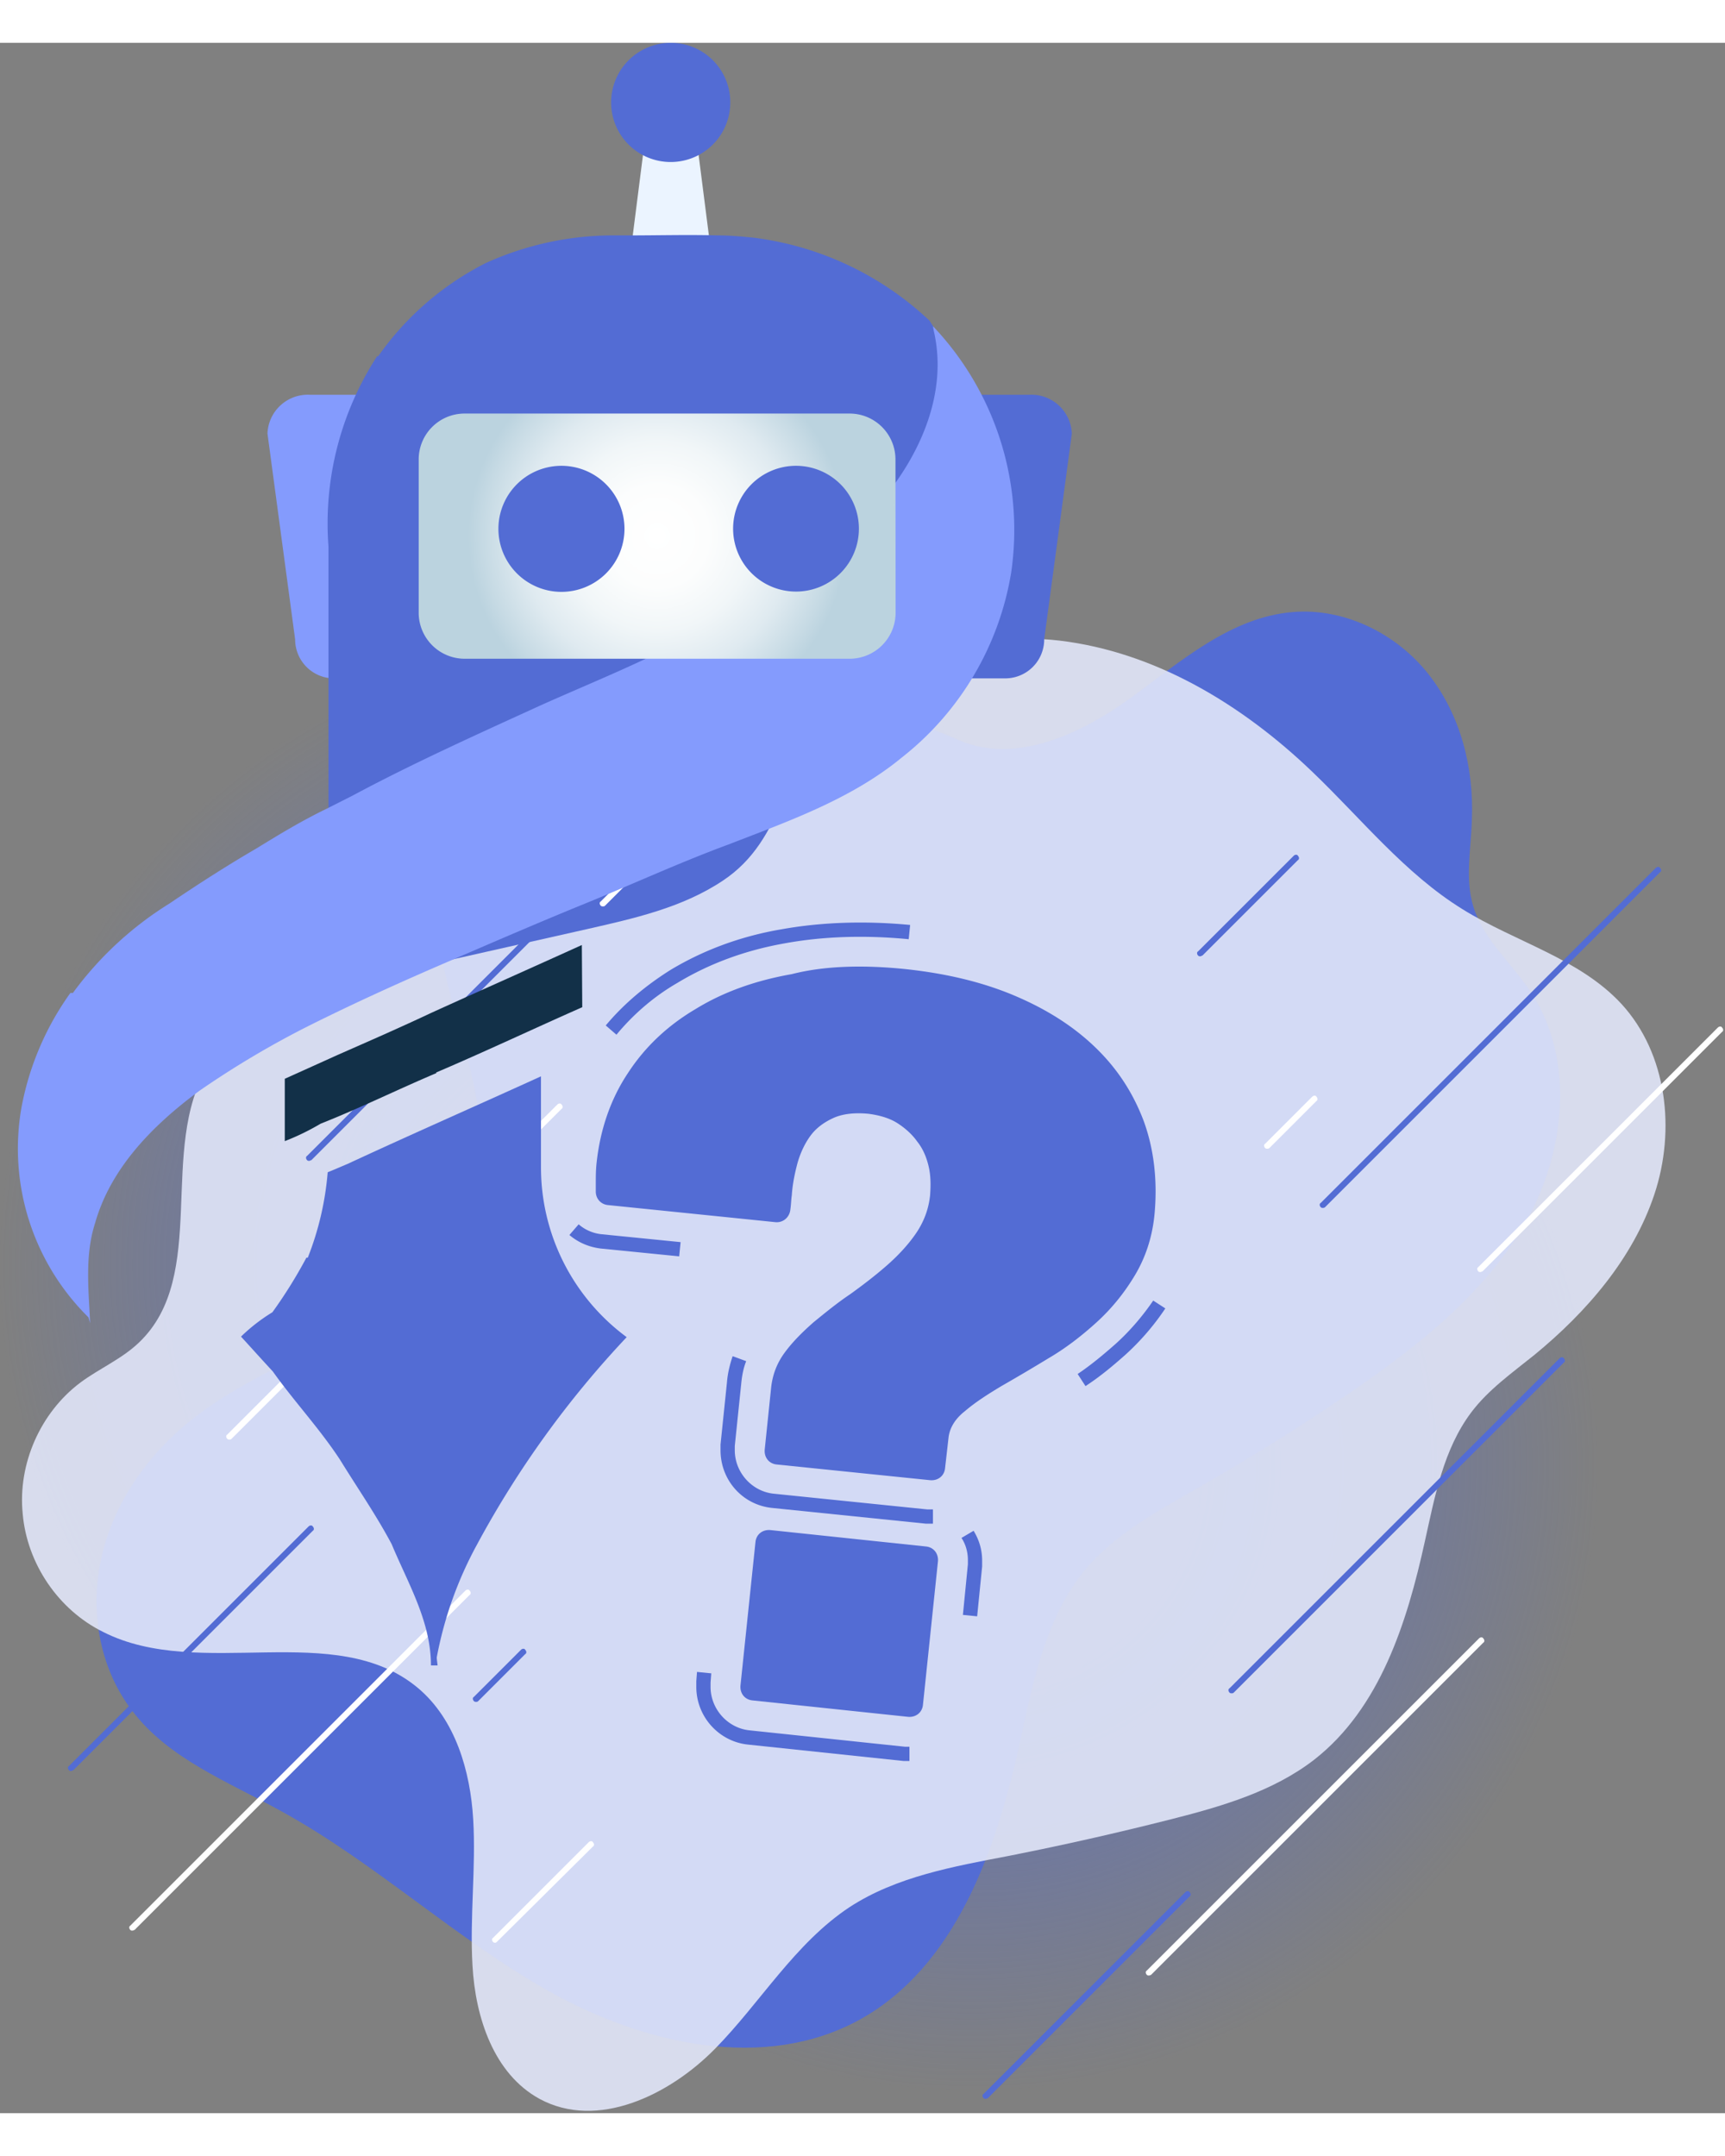
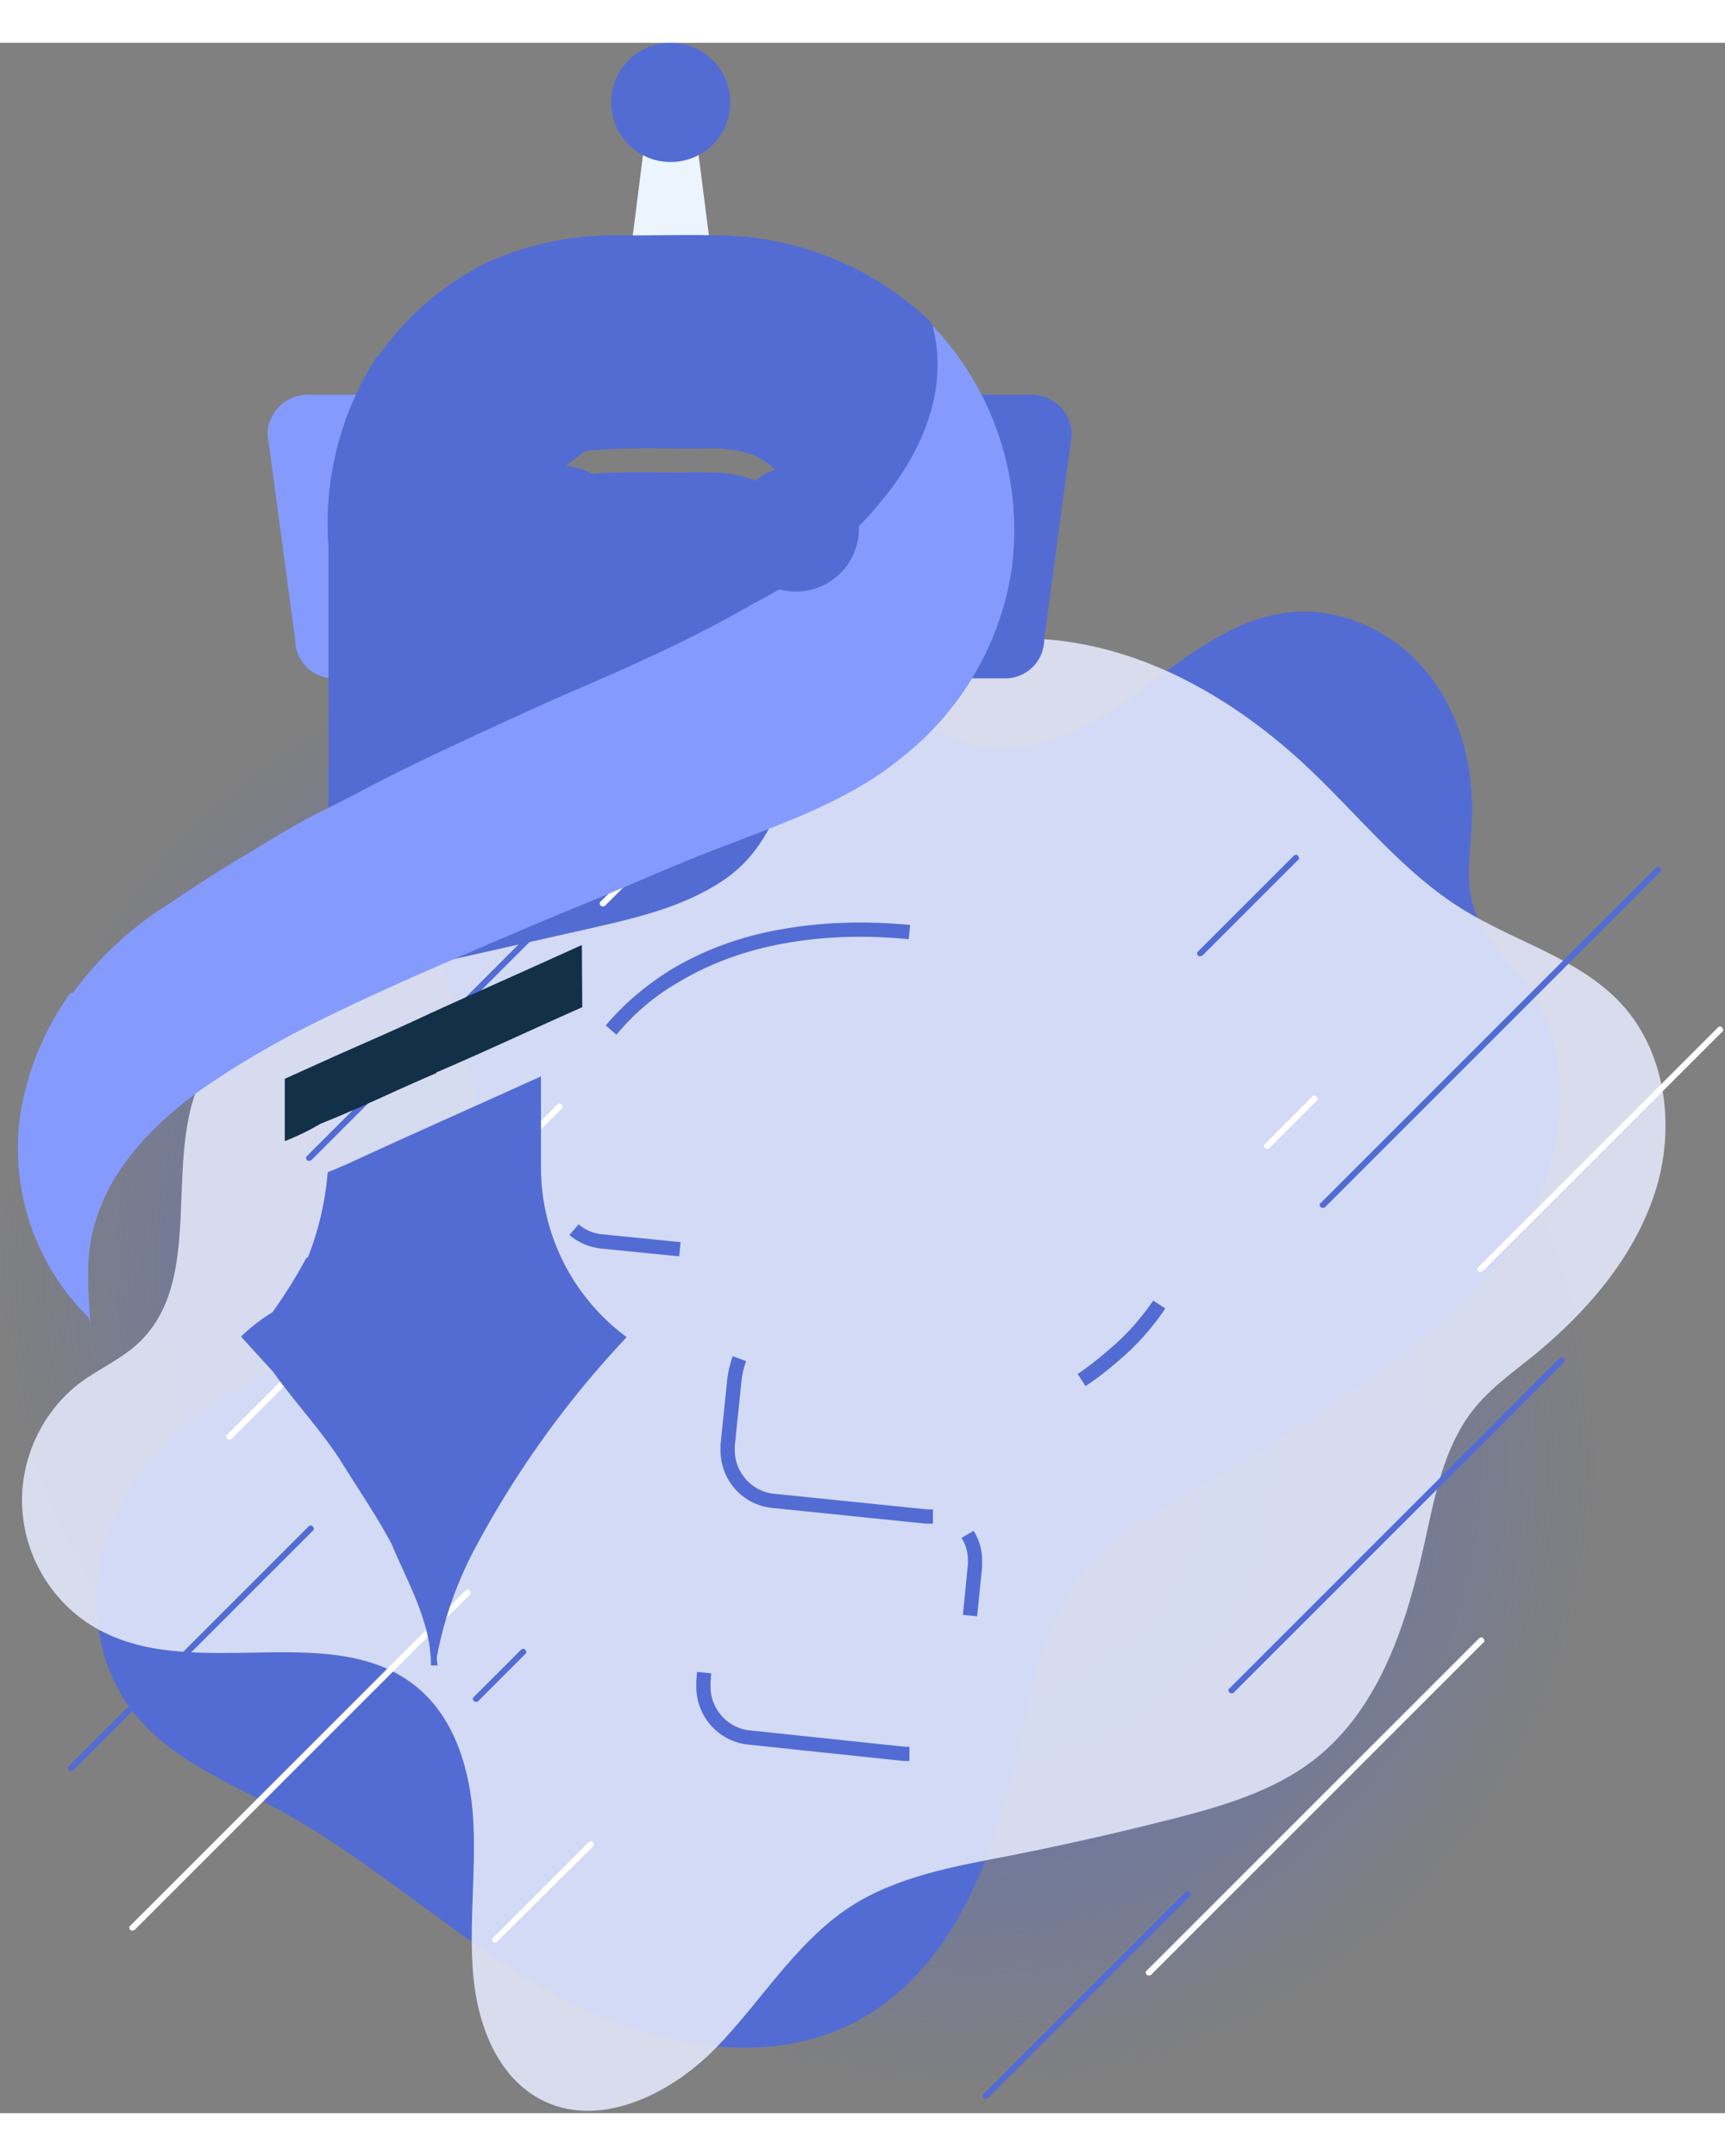
<svg xmlns="http://www.w3.org/2000/svg" width="400" height="500" viewBox="0 0 639 767" fill="none">
  <rect x="0" y="0" width="639" height="767" fill="#808080" stroke="none" />
  <g opacity=".5">
    <path d="M231.579 684.464c127.898 0 231.58-103.682 231.58-231.579 0-127.898-103.682-231.58-231.58-231.58C103.682 221.305 0 324.987 0 452.885c0 127.897 103.682 231.579 231.579 231.579Z" fill="url(#a)" />
    <path d="M360.122 758.366c127.897 0 231.579-103.682 231.579-231.579 0-127.898-103.682-231.579-231.579-231.579-127.898 0-231.579 103.681-231.579 231.579 0 127.897 103.681 231.579 231.579 231.579Z" fill="url(#b)" />
  </g>
  <path d="M164.198 301.712c-11.882 41.457 24.294 85.819 11.091 127.012-6.866 21.389-25.614 36.704-44.89 47.53-19.541 11.091-40.665 19.277-58.357 33.008-16.372 12.675-29.047 30.102-34.064 50.171-5.017 20.068-1.584 42.249 11.09 58.621 13.468 17.692 35.385 26.142 54.925 36.968 35.12 19.276 64.958 47.531 99.814 67.071 35.12 19.54 79.482 29.574 114.601 10.298 35.384-19.54 50.435-62.318 59.149-101.662 5.017-22.973 9.506-47.003 24.558-65.223 11.09-13.203 26.934-21.653 41.985-30.367 19.012-10.826 37.496-22.445 55.716-34.855 25.086-17.164 49.643-36.44 64.959-62.582 15.051-26.142 19.012-60.998 2.112-86.347-7.129-10.563-17.428-19.276-21.124-31.423-3.169-10.298-.793-21.389-.529-32.215.793-19.277-4.224-38.817-16.107-53.868-11.883-15.052-31.159-24.558-50.171-22.973-22.973 1.848-41.457 18.22-59.941 31.687-18.485 13.467-42.778 24.821-63.639 15.843-108.528-47.002-177.447-5.017-191.178 43.306Z" fill="#536cd4" />
  <path opacity=".9" d="M267.71 310.425c-15.051 10.034-33.007 13.995-50.435 17.956-25.878 5.809-51.491 11.619-77.369 17.428-23.765 5.281-50.171 12.411-62.846 33.271-18.748 30.631.528 77.634-25.614 102.455-6.337 6.073-14.523 9.506-21.652 14.787-14.788 11.091-23.238 30.103-21.39 48.587 1.585 18.484 13.204 35.648 29.84 43.834 35.911 18.22 86.082-5.017 116.713 20.86 13.731 11.619 19.276 30.631 20.333 48.587 1.056 17.956-1.321 36.176-.264 54.132 1.056 19.276 7.921 40.137 24.821 49.379 21.389 11.619 48.059-1.32 64.958-18.484 16.9-17.164 29.575-39.081 49.908-52.548 17.427-11.354 38.552-15.051 59.149-19.012 20.068-3.961 39.872-8.45 59.677-13.467 18.748-4.753 38.024-10.298 53.34-22.181 24.293-19.012 34.327-50.699 40.929-80.802 3.697-16.635 6.865-34.063 17.164-47.794 6.337-8.45 15.315-14.787 23.501-21.389 19.276-15.843 36.44-35.648 44.362-59.413 7.921-23.765 4.753-52.02-12.147-70.504-15.58-16.899-39.345-22.973-58.885-35.119-21.389-13.203-37.496-33.536-55.717-50.964-25.877-24.821-58.092-44.362-93.74-48.586-30.103-3.433-63.11 5.545-84.763 27.462-17.692 18.484-16.372 45.946-39.873 61.525Z" fill="#E1E6F9" />
-   <path d="M335.565 343.171c14.787 1.584 28.254 4.753 40.137 9.77 11.883 5.017 21.917 11.354 30.103 19.276 8.185 7.922 13.995 16.9 17.956 27.462 3.696 10.298 5.017 21.653 3.96 33.8-.792 8.978-3.432 16.635-7.393 23.237-3.961 6.601-8.714 12.41-14.259 17.428-5.546 5.017-11.355 9.506-17.692 13.203a739.446 739.446 0 0 1-17.428 10.298c-5.281 3.168-9.77 6.073-13.467 9.242-3.697 2.904-5.545 6.073-6.073 9.506l-1.321 11.619c-.264 2.904-2.64 4.753-5.545 4.489l-56.773-5.81c-2.904-.264-4.753-2.64-4.489-5.545l2.377-22.973c.528-4.753 2.112-8.978 5.017-12.939 2.905-3.961 6.602-7.658 10.826-11.354 4.225-3.433 8.714-7.13 13.467-10.299 4.753-3.432 9.243-6.865 13.467-10.562 4.225-3.697 7.922-7.658 10.827-11.883 2.904-4.225 4.753-8.978 5.281-14.259.264-3.697.264-7.129-.528-10.562s-2.113-6.602-4.225-9.242c-1.848-2.641-4.489-5.017-7.394-6.866-2.904-1.848-6.601-2.904-10.562-3.433-5.281-.528-9.77 0-13.203 1.585-3.433 1.584-6.337 3.697-8.45 6.601-2.112 2.905-3.697 6.338-4.753 10.035-1.056 3.96-1.848 7.921-2.112 11.882-.264 1.849-.264 3.433-.528 5.281-.265 2.905-2.641 5.017-5.546 4.753l-62.053-6.337c-2.641-.264-4.489-2.377-4.489-5.017v-2.905c0-2.376 0-4.753.264-7.393 1.32-12.675 5.281-24.03 11.618-33.536 6.338-9.77 14.787-17.692 25.086-23.765 10.298-6.338 22.181-10.562 35.648-12.939 12.41-3.169 26.934-3.433 42.249-1.848ZM336.355 620.169l-57.565-6.073c-2.904-.264-4.753-2.641-4.489-5.545l5.545-53.076c.265-2.905 2.641-4.753 5.546-4.489l57.564 6.073c2.905.264 4.754 2.641 4.489 5.546L341.9 615.68c-.264 2.905-2.64 4.753-5.545 4.489Z" fill="#536cd4" />
  <path d="M345.068 548.609h-2.112l-56.773-5.809c-11.09-1.056-19.276-10.298-19.276-21.389v-2.112l2.376-22.973c.264-3.433 1.057-6.602 2.113-9.77l5.017 1.848c-1.056 2.641-1.584 5.545-1.849 8.45l-2.376 22.973v1.584c0 8.186 6.337 15.316 14.523 16.108l56.773 5.809h2.112v5.281h-.528Zm57.037-50.963-2.905-4.489c4.753-3.169 9.506-7.129 13.995-11.09 5.281-4.753 10.034-10.299 13.995-16.108l4.489 2.905a92.281 92.281 0 0 1-14.787 17.164c-4.753 4.225-9.506 8.185-14.787 11.618Zm-150.514-48.058-29.046-2.905c-4.225-.528-8.186-2.113-11.619-5.017l3.433-3.961c2.377 2.112 5.545 3.433 8.714 3.697l29.046 2.904-.528 5.282Zm-23.237-82.123-3.961-3.432c6.602-7.922 14.788-14.788 24.03-20.597 11.882-7.13 25.613-12.411 41.193-15.051 14.787-2.641 30.895-3.169 47.53-1.585l-.528 5.282c-16.371-1.585-31.951-1.057-46.21 1.584-14.787 2.64-27.99 7.658-39.345 14.523-8.714 5.017-16.371 11.619-22.709 19.276ZM336.888 636.54h-2.113l-57.565-6.073c-10.826-1.056-19.276-10.298-19.276-21.389v-2.112l.264-3.433 5.281.528-.264 3.433v1.584c0 8.186 6.338 15.316 14.523 16.108l57.565 6.073h1.585v5.281Zm25.085-53.603-5.281-.529 1.848-18.748v-1.584c0-2.905-.792-5.809-2.376-8.186l4.489-2.64c2.112 3.432 3.168 7.129 3.168 11.09v2.112l-1.848 18.485ZM456.248 611.453c-.264 0-.528 0-.792-.264-.528-.528-.528-1.32 0-1.584l122.259-122.259c.528-.528 1.32-.528 1.584 0 .529.528.529 1.32 0 1.584L457.04 611.189c-.264.264-.528.264-.792.264ZM490.051 431.63c-.264 0-.528 0-.793-.264-.528-.528-.528-1.32 0-1.584l124.108-124.108c.528-.528 1.32-.528 1.584 0 .528.529.528 1.321 0 1.585L490.843 431.366s-.264.264-.792.264ZM114.553 414.202c-.264 0-.528 0-.792-.264-.528-.528-.528-1.32 0-1.584l123.051-123.051c.529-.529 1.321-.529 1.585 0 .528.528.528 1.32 0 1.584L115.346 413.938c-.265 0-.529.264-.793.264ZM26.356 640.235c-.264 0-.528 0-.792-.264-.528-.528-.528-1.32 0-1.584l88.724-88.724c.528-.528 1.32-.528 1.584 0 .528.528.528 1.32 0 1.584l-88.724 88.724c-.264 0-.528.264-.792.264ZM176.345 614.623c-.264 0-.528 0-.792-.264-.528-.528-.528-1.32 0-1.584l17.428-17.428c.528-.528 1.32-.528 1.584 0 .528.528.528 1.32 0 1.584l-17.428 17.428c-.264.264-.528.264-.792.264ZM365.147 761.703c-.264 0-.528.001-.792-.264-.528-.528-.528-1.32 0-1.584l74.729-74.728c.528-.529 1.32-.529 1.584 0 .528.528.528 1.32 0 1.584l-74.729 74.728s-.528.264-.792.264ZM444.627 338.417c-.264 0-.528 0-.792-.264-.528-.528-.528-1.32 0-1.584l35.384-35.384c.528-.528 1.32-.528 1.584 0 .528.528.528 1.32 0 1.584l-35.384 35.384c-.264 0-.528.264-.792.264Z" fill="#536cd4" />
  <path d="M84.98 517.446c-.264 0-.528 0-.792-.264-.528-.528-.528-1.321 0-1.585l122.259-122.259c.528-.528 1.32-.528 1.584 0 .528.528.528 1.321 0 1.585L85.772 517.182c-.264.264-.528.264-.792.264ZM49.066 699.383c-.265 0-.529 0-.793-.264-.528-.528-.528-1.32 0-1.584l124.108-124.108c.528-.528 1.32-.528 1.584 0 .528.528.528 1.32 0 1.584L49.858 699.119c-.264 0-.528.264-.792.264ZM425.614 716.019c-.264 0-.528 0-.792-.264-.529-.529-.529-1.321 0-1.585l123.051-123.051c.528-.528 1.32-.528 1.584 0 .528.528.528 1.32 0 1.584L426.406 715.755s-.528.264-.792.264ZM548.405 455.393c-.264 0-.528 0-.792-.264-.528-.528-.528-1.32 0-1.584l88.724-88.724c.528-.528 1.32-.528 1.584 0 .528.528.528 1.32 0 1.584l-88.724 88.724c-.264 0-.528.264-.792.264ZM469.443 409.71c-.264 0-.528 0-.792-.264-.528-.528-.528-1.32 0-1.584l17.428-17.428c.528-.528 1.32-.528 1.584 0 .528.528.528 1.32 0 1.585l-17.428 17.427s-.264.264-.792.264ZM223.342 319.93c-.264 0-.528 0-.792-.264-.528-.528-.528-1.32 0-1.584l74.729-74.729c.528-.528 1.32-.528 1.584 0 .528.528.528 1.321 0 1.585l-74.728 74.728c-.264.264-.528.264-.793.264ZM183.468 703.871c-.264 0-.528 0-.792-.264-.528-.528-.528-1.32 0-1.584l35.384-35.384c.528-.528 1.32-.528 1.584 0 .528.528.528 1.32 0 1.584l-35.384 35.12c-.264.264-.528.528-.792.528Z" fill="#fff" />
  <path d="M381.328 130.372h-59.247l-4.762 105.077h55.048a14.435 14.435 0 0 0 13.34-8.914c.726-1.752 1.1-3.63 1.1-5.526l10.241-76.248a15.014 15.014 0 0 0-4.861-10.47 15.013 15.013 0 0 0-10.859-3.919Z" fill="#536cd4" />
  <path d="M114.804 130.375h59.246l4.763 105.077h-55.048a14.441 14.441 0 0 1-14.44-14.441l-10.242-76.247a14.948 14.948 0 0 1 4.847-10.487 14.954 14.954 0 0 1 10.874-3.902Z" fill="#849BFD" />
  <path d="M267.121 106.766h-37.228l9.832-77.374h17.513l9.883 77.374Z" fill="#EBF4FF" />
  <path d="M270.524 22.02a22.072 22.072 0 1 1-42.466-8.384A22.07 22.07 0 0 1 248.454 0a22.02 22.02 0 0 1 22.07 22.02ZM328.247 169.911a145.683 145.683 0 0 1-47.674 38.61 40.296 40.296 0 0 0 17.104-31.544 36.155 36.155 0 0 0-13.673-21.507c-7.732-5.377-17.513-5.428-26.525-5.121-13.467 0-27.037-.563-40.505.871-6.81 4.609-13.979 10.241-15.362 19.203-1.383 12.341 0 24.886-.615 37.33v38.917c-4.659 2.048-9.319 4.199-13.979 6.35-18.793 8.603-37.535 17.359-55.713 27.088l-9.627 4.865v-98.42a113.728 113.728 0 0 1 18.025-70.461h.409a108.356 108.356 0 0 1 39.839-34.514 114.249 114.249 0 0 1 46.906-10.241h6.094c11.009 0 22.019-.308 32.977 0 4.455 0 8.961.41 13.416.87a115.877 115.877 0 0 1 64.982 30.725l2.049 3.174v1.588c5.94 22.326-3.943 45.062-18.128 62.217Z" fill="#536cd4" />
  <path d="M215.689 357.271c-18.076 7.988-35.845 16.386-54.074 24.17v.256c-14.39 6.093-28.369 13.006-42.861 18.742a89.569 89.569 0 0 1-13.262 6.452v-23.095l19.51-8.807c11.624-5.121 23.35-10.242 34.974-15.721 18.486-8.398 37.074-16.642 55.56-25.04l.153 23.043Z" fill="#123048" />
  <path d="M296.792 186.046a40.146 40.146 0 0 1-17.103 31.39c-13.57 7.835-27.498 14.902-41.785 21.354-12.392 5.786-25.041 11.009-37.484 16.591v-38.918c.41-12.443-.717-24.938.615-37.33 1.177-8.705 8.346-14.542 15.362-19.151 13.416-1.434 26.986-.615 40.505-.871 9.012 0 18.793 0 26.525 5.121a36.412 36.412 0 0 1 13.365 21.814Z" fill="#536cd4" />
  <path d="M374.587 196.175a109.69 109.69 0 0 1-40.557 68.618c-18.639 15.362-41.887 23.555-64.213 32.209-17.923 6.606-35.333 14.645-53.051 21.865-17.718 7.221-34.206 14.39-51.207 21.712-17.001 7.323-33.848 14.953-50.388 23.197a338.477 338.477 0 0 0-41.324 24.477c-16.796 12.392-32.67 28.215-38.559 48.801-3.943 12.084-2.458 24.835-1.895 37.278l-.614-2.15A87.824 87.824 0 0 1 7.943 394.5a106.054 106.054 0 0 1 18.128-42.502h.921a128.035 128.035 0 0 1 35.846-33.182c10.6-7.169 21.353-14.082 32.362-20.483 8.296-5.12 16.796-10.241 25.604-14.491l9.627-4.865c18.23-9.781 36.972-18.486 55.713-27.089l14.031-6.4c12.443-5.582 25.092-10.805 37.484-16.592 14.287-6.452 28.215-13.518 41.785-21.353a144.873 144.873 0 0 0 47.674-38.559c14.184-17.206 24.067-39.89 18.741-62.473l-.256-1.536a109.642 109.642 0 0 1 28.984 91.2Z" fill="#849BFD" />
  <path d="M176.69 556.373a141.527 141.527 0 0 0-14.902 41.785c0 .768.256 2.253.307 2.97h-2.457c0-16.335-8.501-30.366-14.543-44.909-5.735-10.804-12.7-20.841-19.101-31.236-7.527-11.522-16.949-21.558-24.937-32.773-3.943-4.25-7.835-8.602-11.778-12.904a65.49 65.49 0 0 1 11.624-9.012 175.415 175.415 0 0 0 12.597-20.227h.512a110.428 110.428 0 0 0 7.374-31.646c2.458-.973 4.865-2.048 7.322-3.073 23.812-11.06 47.879-21.609 71.69-32.465v33.592a78.157 78.157 0 0 0 8.352 35.307 78.162 78.162 0 0 0 23.397 27.729 362.493 362.493 0 0 0-55.457 76.862Z" fill="#536cd4" />
-   <path d="M331.763 211.126a17.051 17.051 0 0 1-17.001 17.052H172.099a17.053 17.053 0 0 1-17.001-17.052v-56.789a17 17 0 0 1 17.001-17.001h142.612a17 17 0 0 1 17 17.001l.052 56.789Z" fill="url(#c)" />
  <path d="M231.331 179.992a23.347 23.347 0 0 1-39.844 16.58 23.345 23.345 0 0 1-5.085-25.453 23.352 23.352 0 0 1 44.929 8.873ZM318.167 179.992a23.3 23.3 0 0 1-39.774 16.475 23.304 23.304 0 0 1-5.051-25.392 23.301 23.301 0 0 1 43.052 0 23.3 23.3 0 0 1 1.773 8.917Z" fill="#536cd4" />
  <defs>
    <radialGradient id="a" cx="0" cy="0" r="1" gradientUnits="userSpaceOnUse" gradientTransform="rotate(90 -110.653 342.232) scale(231.579)">
      <stop offset=".323" stop-color="#536cd4" stop-opacity=".824" />
      <stop offset=".432" stop-color="#536cd4" />
      <stop offset="1" stop-color="#536cd4" stop-opacity="0" />
    </radialGradient>
    <radialGradient id="b" cx="0" cy="0" r="1" gradientUnits="userSpaceOnUse" gradientTransform="rotate(90 -83.333 443.454) scale(231.579)">
      <stop offset=".323" stop-color="#536cd4" stop-opacity=".824" />
      <stop offset=".432" stop-color="#536cd4" />
      <stop offset="1" stop-color="#536cd4" stop-opacity="0" />
    </radialGradient>
    <radialGradient id="c" cx="0" cy="0" r="1" gradientUnits="userSpaceOnUse" gradientTransform="translate(243.481 182.757) scale(70.205)">
      <stop stop-color="#fff" />
      <stop offset=".27" stop-color="#FCFDFD" />
      <stop offset=".5" stop-color="#F1F6F8" />
      <stop offset=".72" stop-color="#DFEAF0" />
      <stop offset=".92" stop-color="#C6DAE4" />
      <stop offset="1" stop-color="#BBD3DF" />
    </radialGradient>
  </defs>
</svg>